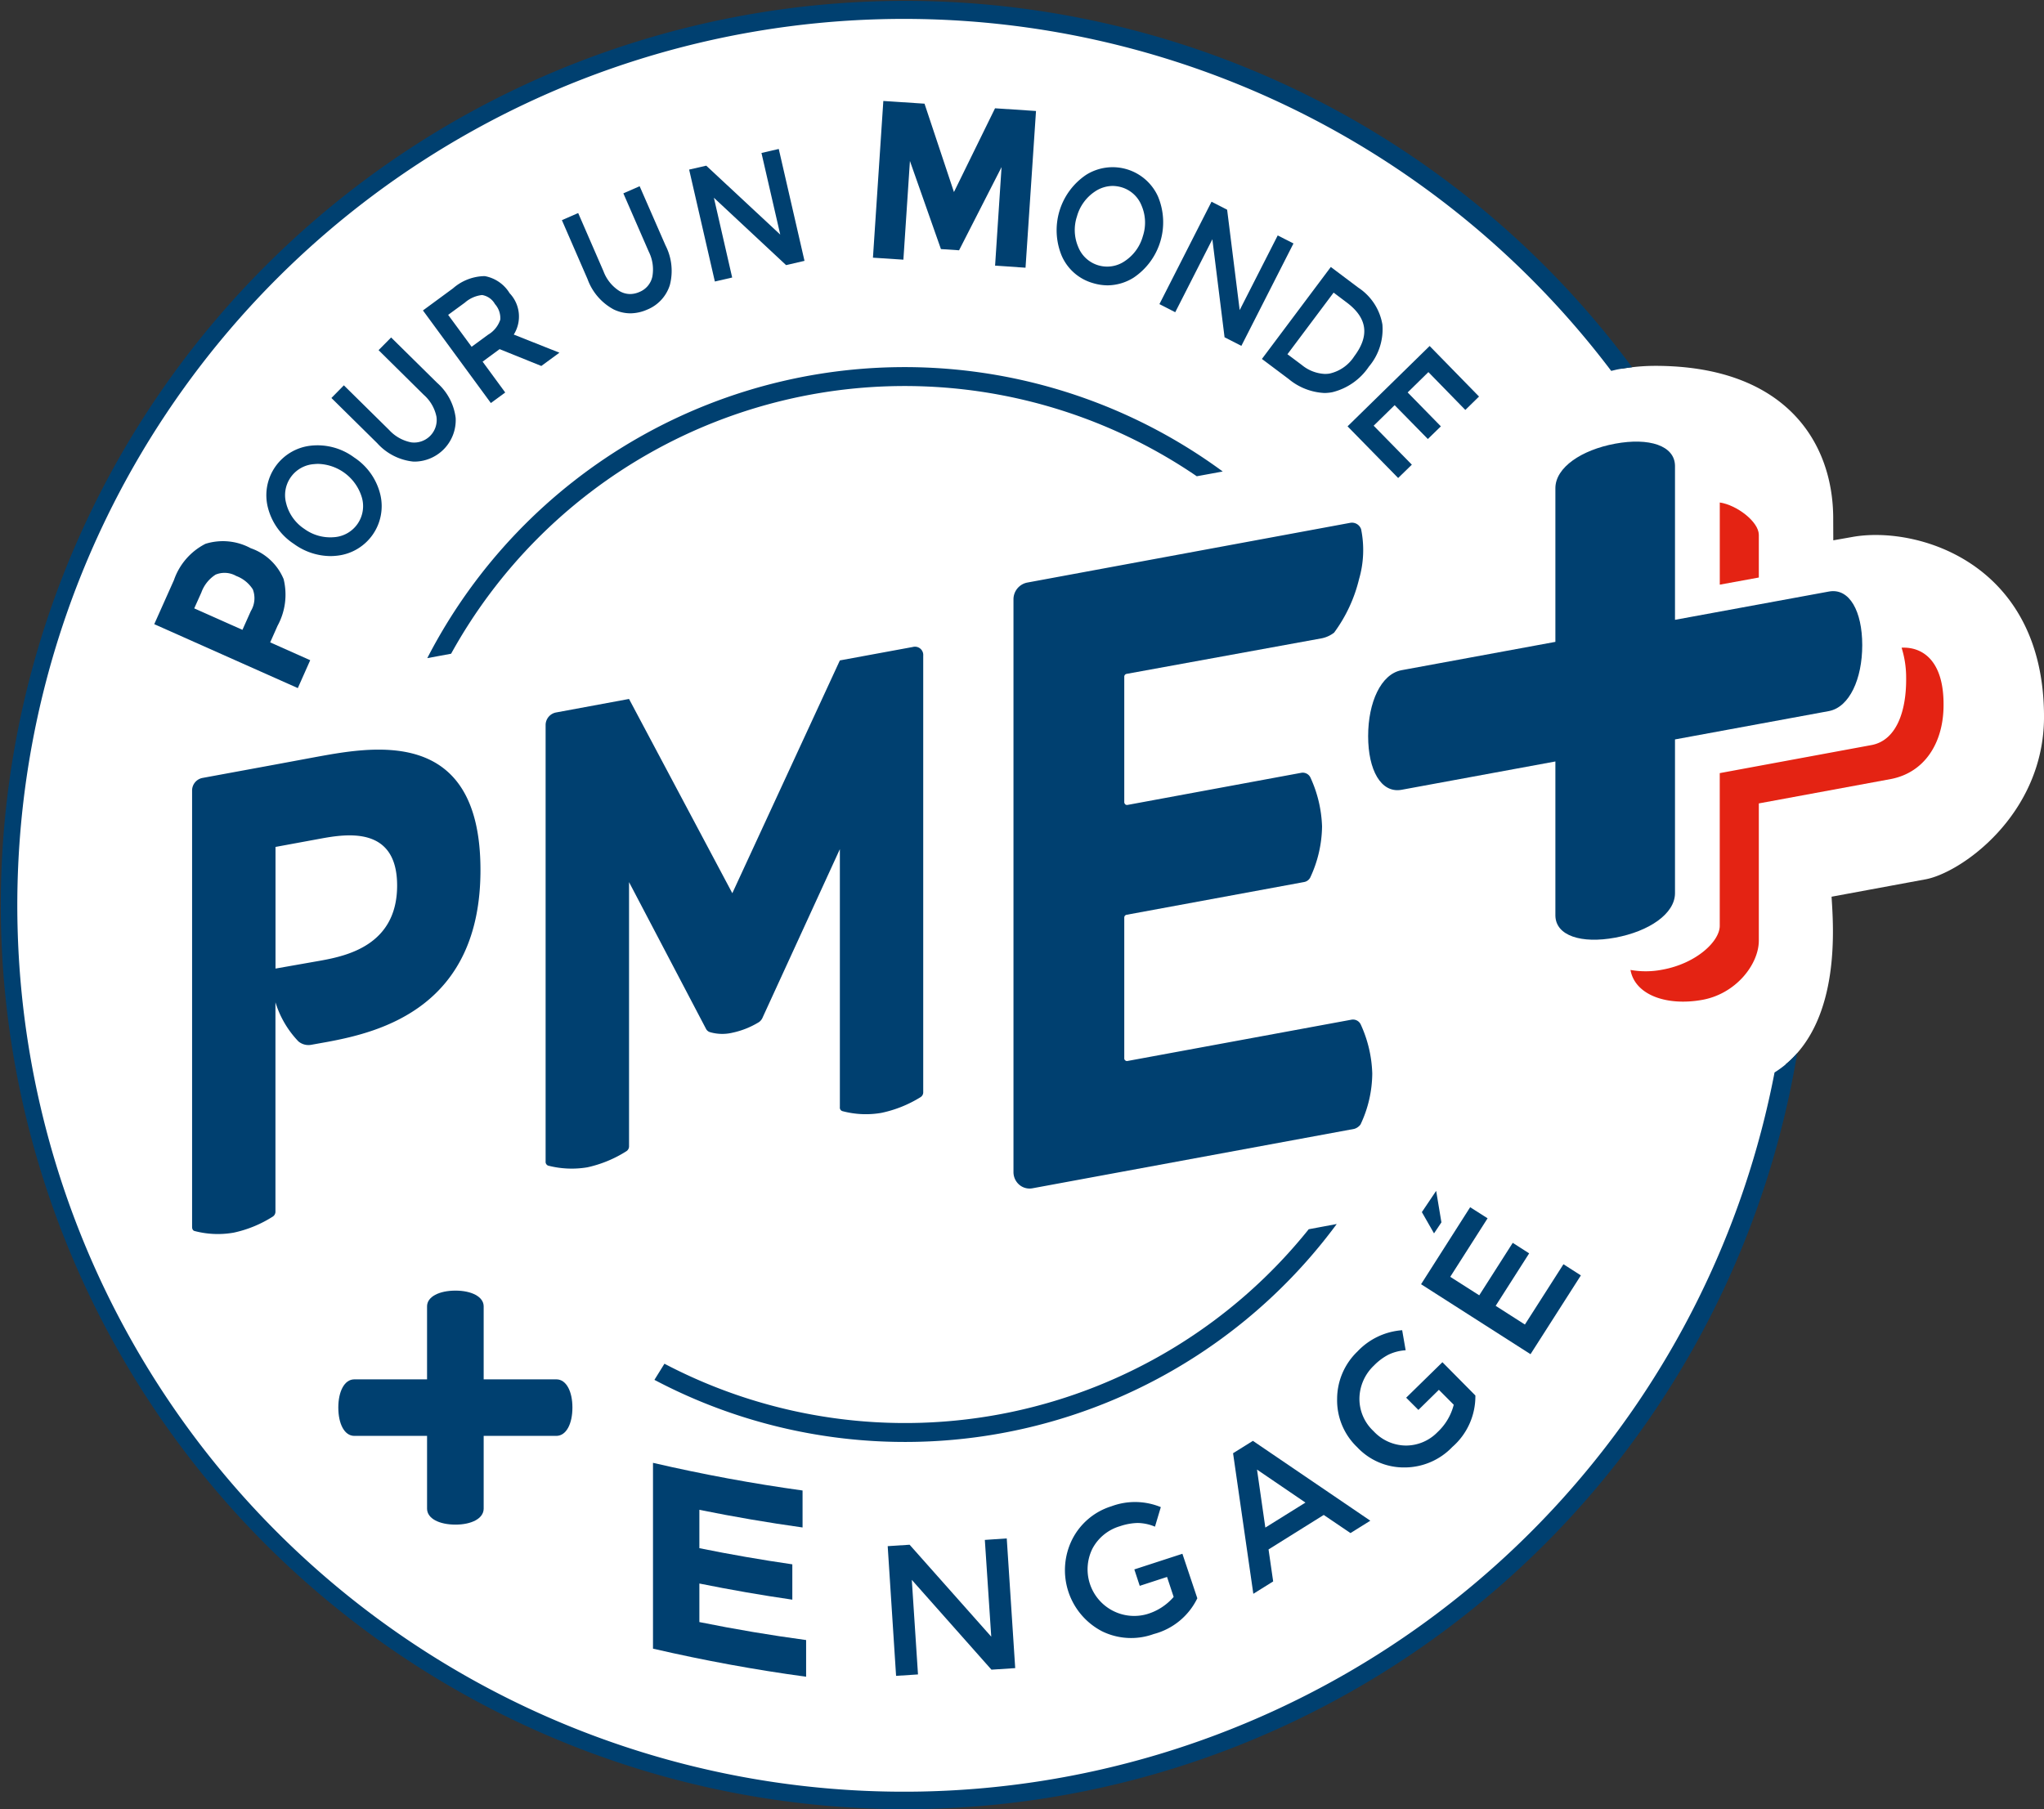
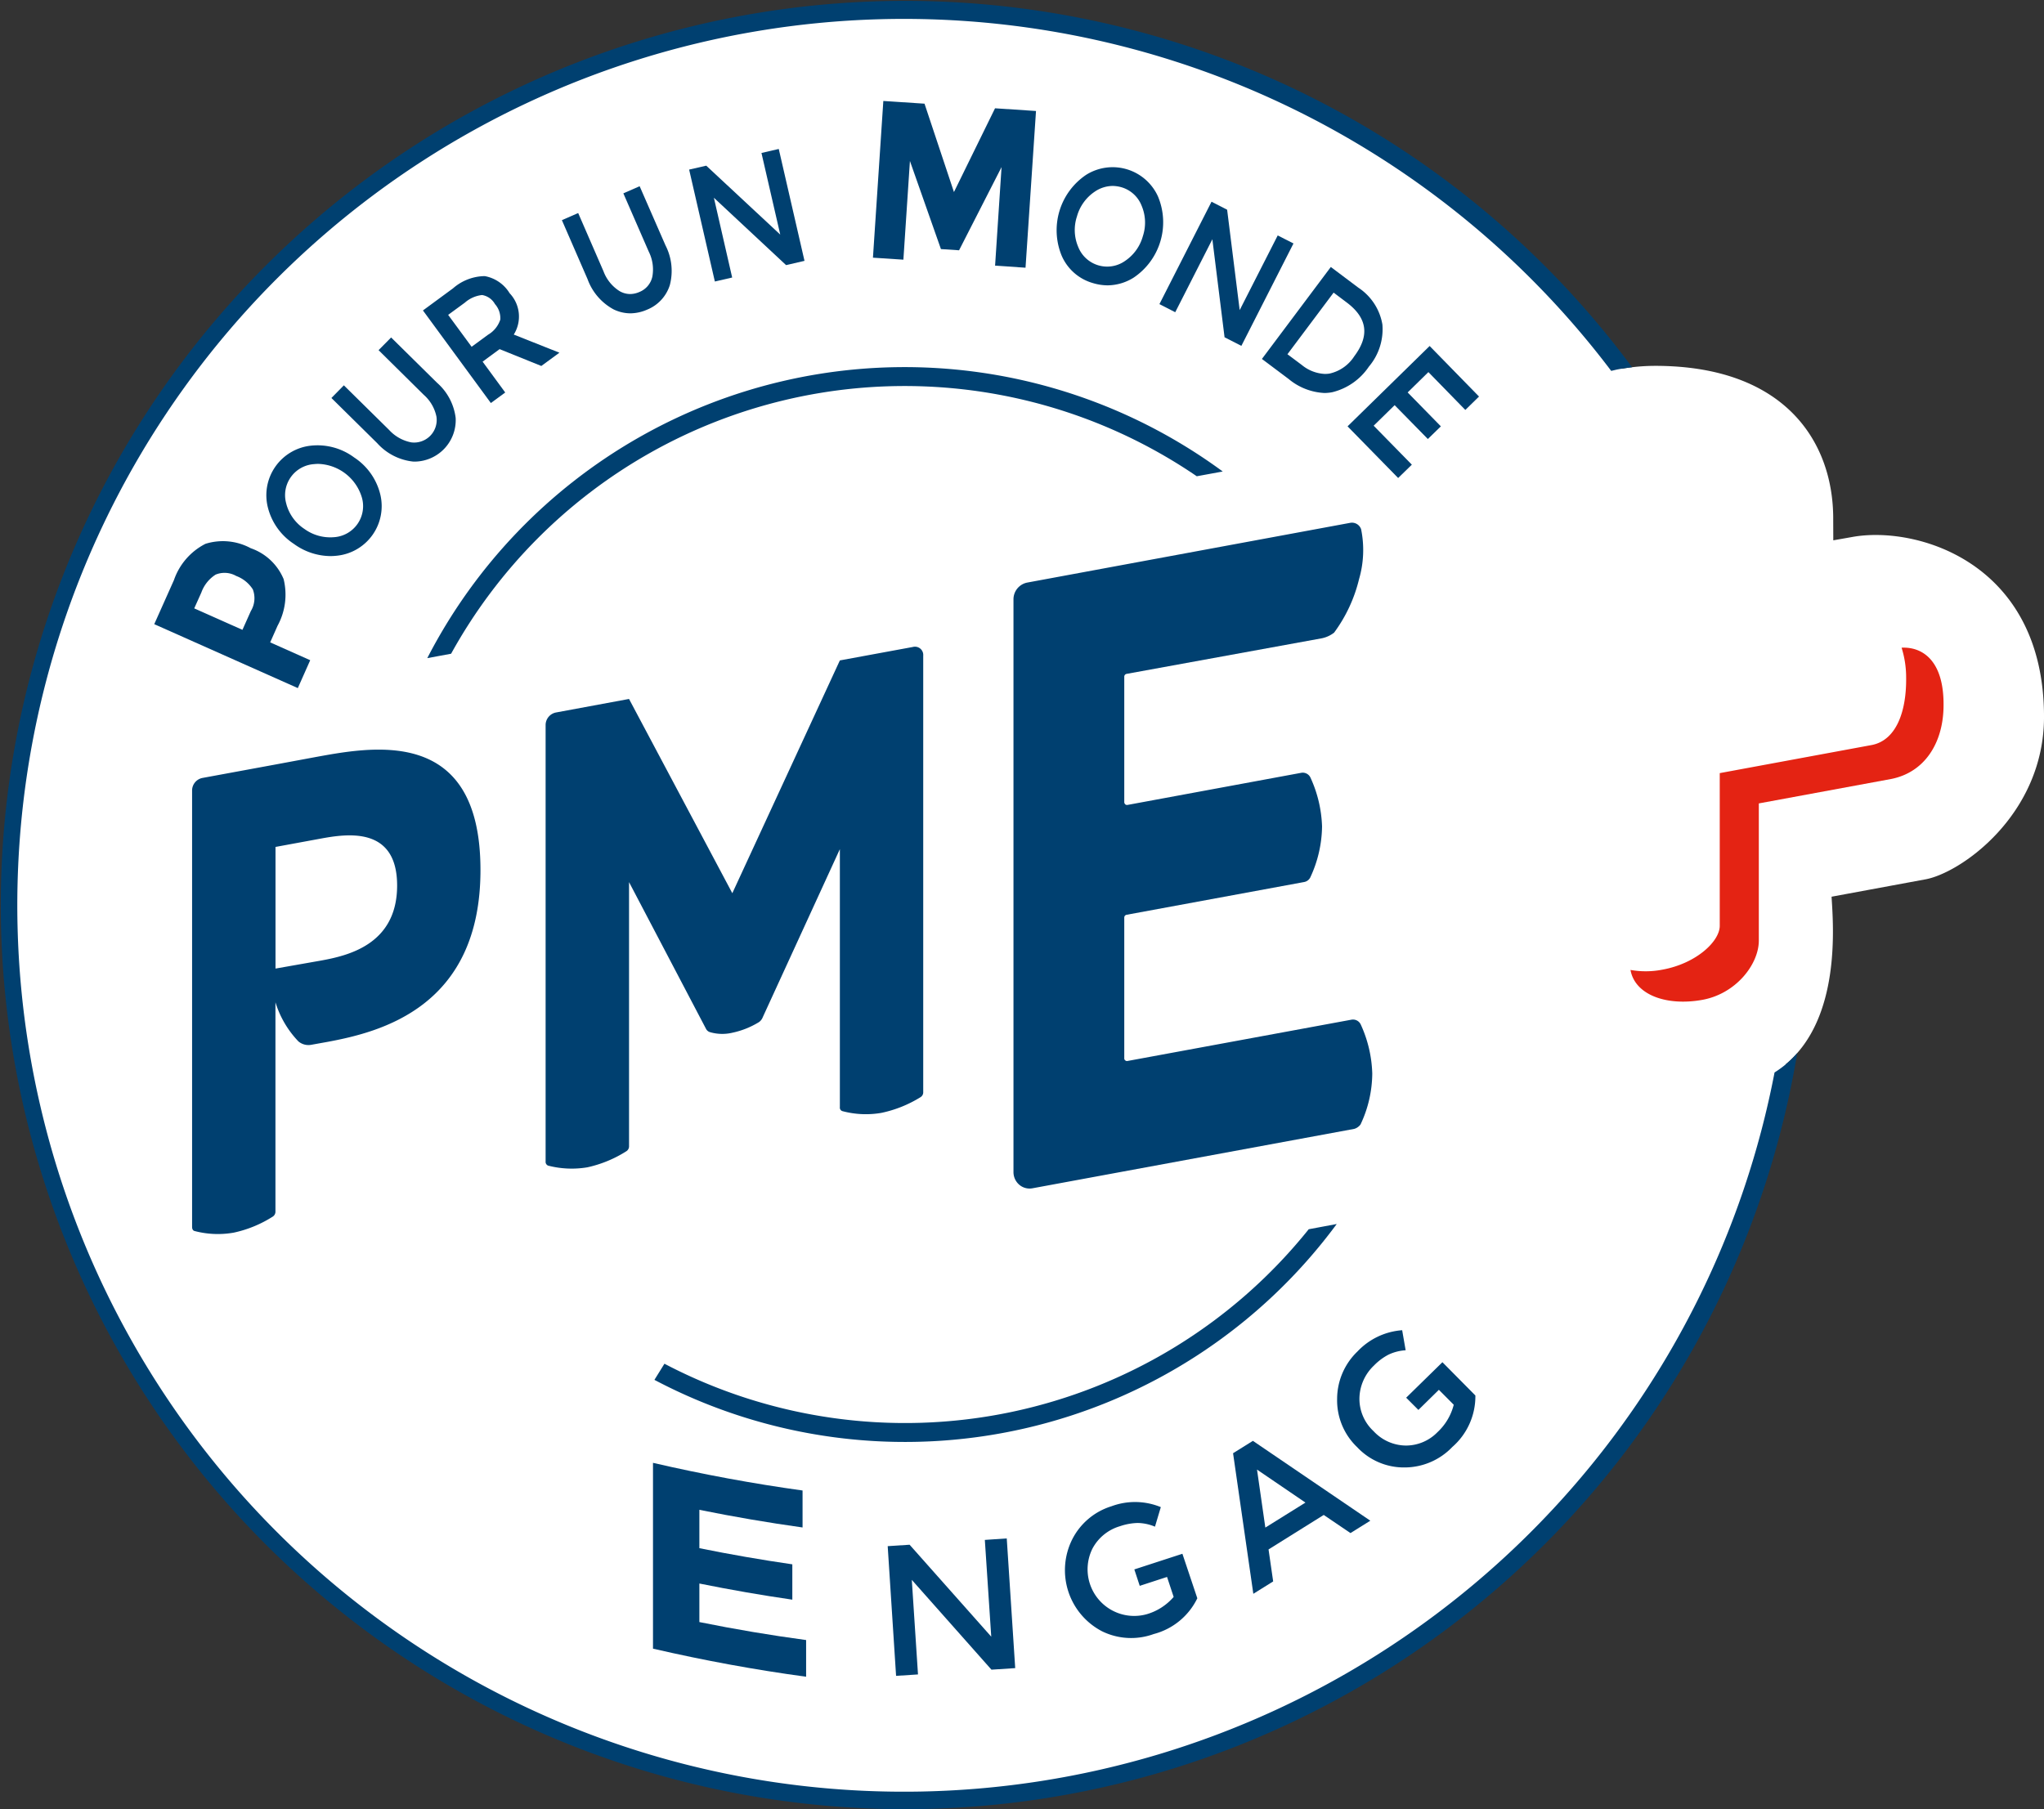
<svg xmlns="http://www.w3.org/2000/svg" id="lobodis-logo-pme" width="169.146" height="149.743" viewBox="0 0 169.146 149.743">
  <rect x="0" y="0" width="169.146" height="149.743" fill="#333333" stroke="none" />
  <g id="Groupe_11594" data-name="Groupe 11594" transform="translate(0 0)">
    <g id="Groupe_11593" data-name="Groupe 11593">
      <g id="Groupe_11592" data-name="Groupe 11592">
        <path id="Tracé_12615" data-name="Tracé 12615" d="M167.726,56.288l-1.536.271c0-.318-.006-1.483-.006-1.8,0-6.4-4.037-12.641-14.737-12.641a16.272,16.272,0,0,0-2.737.235,74.093,74.093,0,1,0,13.548,57.569c4.6-3.837,3.925-11.57,3.79-13.866l7.663-1.418c2.948-.465,9.917-5.332,9.917-13.465C183.628,58.342,173.023,55.305,167.726,56.288Z" transform="translate(-14.481 -11.837)" fill="#fff" />
        <path id="Tracé_12616" data-name="Tracé 12616" d="M160.778,100.056a73.366,73.366,0,1,1-13.518-58.069c.171-.035.335-.082.512-.118.406-.077.812-.135,1.218-.182a74.835,74.835,0,1,0,13.665,56.769A8.435,8.435,0,0,1,160.778,100.056Z" transform="translate(-13.93 -11.29)" fill="#004070" />
        <g id="Groupe_11577" data-name="Groupe 11577" transform="translate(35.358 30.385)">
          <g id="Groupe_11576" data-name="Groupe 11576">
            <g id="Groupe_11575" data-name="Groupe 11575">
              <g id="Groupe_11574" data-name="Groupe 11574">
                <g id="Groupe_11573" data-name="Groupe 11573">
                  <path id="Tracé_12617" data-name="Tracé 12617" d="M75.982,86.643a42.863,42.863,0,0,1,61.706-14.689l2.148-.394A44.43,44.43,0,0,0,74.01,87.008Z" transform="translate(-74.01 -62.92)" fill="#004070" />
                  <path id="Tracé_12618" data-name="Tracé 12618" d="M160.094,183.87A42.811,42.811,0,0,1,106.78,195l-.83,1.336a44.4,44.4,0,0,0,56.463-12.9Z" transform="translate(-87.153 -112.512)" fill="#004070" />
                </g>
              </g>
            </g>
          </g>
        </g>
        <g id="Groupe_11583" data-name="Groupe 11583" transform="translate(15.896 36.547)">
          <g id="Groupe_11582" data-name="Groupe 11582">
            <g id="Groupe_11579" data-name="Groupe 11579" transform="translate(119.028 5.044)">
              <g id="Groupe_11578" data-name="Groupe 11578">
                <path id="Tracé_12619" data-name="Tracé 12619" d="M265.624,102.377c1.66-.088,3.584.989,3.472,5.014-.082,2.9-1.554,5.279-4.29,5.844l-10.993,2.03v11.353c0,1.966-1.9,4.426-4.72,4.914-2.949.518-5.538-.43-5.9-2.484a7.181,7.181,0,0,0,2.672-.029c2.79-.518,4.726-2.348,4.714-3.637V112.758l12.571-2.325c2.013-.383,2.884-2.725,2.854-5.567a8.2,8.2,0,0,0-.377-2.489" transform="translate(-243.19 -90.359)" fill="#e42313" />
-                 <path id="Tracé_12620" data-name="Tracé 12620" d="M258.981,88.169V84.62c-.024-1.089-1.842-2.46-3.231-2.66v6.8Z" transform="translate(-248.358 -81.96)" fill="#e42313" />
              </g>
            </g>
            <g id="Groupe_11581" data-name="Groupe 11581">
              <g id="Groupe_11580" data-name="Groupe 11580" transform="translate(29.255 16.986)">
                <path id="Tracé_12621" data-name="Tracé 12621" d="M121.035,102.268,115,103.38l-8.9,19.268L97.553,106.57l-6.038,1.118a1.059,1.059,0,0,0-.865,1.036v36.123a.336.336,0,0,0,.206.347,7.809,7.809,0,0,0,3.249.141,10.01,10.01,0,0,0,3.243-1.342.483.483,0,0,0,.206-.424V121.73l6.362,12.129a.547.547,0,0,0,.318.283,3.632,3.632,0,0,0,1.871.053,6.942,6.942,0,0,0,2.207-.883.9.9,0,0,0,.312-.412L115,119v21.357a.3.3,0,0,0,.2.324,7.525,7.525,0,0,0,3.237.147,10,10,0,0,0,3.249-1.307.469.469,0,0,0,.212-.424V102.992A.685.685,0,0,0,121.035,102.268Z" transform="translate(-90.65 -102.251)" fill="#004070" />
              </g>
              <path id="Tracé_12622" data-name="Tracé 12622" d="M50.786,117.4l-2.943.547-6.038,1.112a1.059,1.059,0,0,0-.865,1.042v36.112c0,.153.047.306.206.347a7.554,7.554,0,0,0,3.237.135,9.846,9.846,0,0,0,3.255-1.342.488.488,0,0,0,.2-.418V137.629a8.129,8.129,0,0,0,1.9,3.237,1.289,1.289,0,0,0,1.053.283l1.342-.241c4.367-.812,12.671-2.866,12.671-14.219C64.81,114.547,55.618,116.519,50.786,117.4Zm.765,16.785-3.708.653V124.77l3.708-.683c2.2-.406,6.356-1.053,6.356,3.878S53.752,133.786,51.551,134.186Z" transform="translate(-40.94 -91.218)" fill="#004070" />
              <path id="Tracé_12623" data-name="Tracé 12623" d="M185.036,89.467A12.322,12.322,0,0,1,182.97,93.9a2.468,2.468,0,0,1-1.006.465L165.8,97.312a.235.235,0,0,0-.194.241v10.37a.257.257,0,0,0,.082.188.222.222,0,0,0,.194.047l14.354-2.654a.706.706,0,0,1,.789.418,10.469,10.469,0,0,1,.948,4.014,10.218,10.218,0,0,1-.983,4.243.714.714,0,0,1-.518.365L165.8,117.251a.234.234,0,0,0-.194.235v11.641a.2.2,0,0,0,.082.177.206.206,0,0,0,.194.047l18.509-3.413a.708.708,0,0,1,.789.406,10.415,10.415,0,0,1,.948,4.049,10,10,0,0,1-.971,4.214.911.911,0,0,1-.182.188l-.071.053a.981.981,0,0,1-.265.124l-26.613,4.914a1.311,1.311,0,0,1-1.1-.282,1.375,1.375,0,0,1-.488-1.048V91.132a1.41,1.41,0,0,1,1.142-1.377l26.725-4.944a.8.8,0,0,1,.9.53A8.629,8.629,0,0,1,185.036,89.467Z" transform="translate(-88.466 -78.084)" fill="#004070" />
-               <path id="Tracé_12624" data-name="Tracé 12624" d="M244.452,85.8,231.7,88.144V75.4c-.018-1.683-2.148-2.354-4.949-1.836s-4.932,1.972-4.949,3.661V89.968l-12.747,2.348c-1.689.33-2.748,2.654-2.748,5.456s1.059,4.732,2.748,4.443l12.747-2.348v12.747c.018,1.683,2.148,2.354,4.949,1.836s4.932-1.972,4.949-3.661V98.043l12.747-2.348c1.689-.33,2.748-2.654,2.748-5.456S246.141,85.5,244.452,85.8Z" transform="translate(-108.986 -73.389)" fill="#004070" />
            </g>
          </g>
        </g>
        <g id="Groupe_11587" data-name="Groupe 11587" transform="translate(27.996 98.565)">
          <g id="Groupe_11586" data-name="Groupe 11586">
            <g id="Groupe_11585" data-name="Groupe 11585">
              <path id="Tracé_12625" data-name="Tracé 12625" d="M146.789,227.774l1.813-.124.7,10.735-1.966.129-6.591-7.433.512,7.827-1.813.118-.694-10.735,1.813-.118,6.756,7.61Z" transform="translate(-93.287 -198.883)" fill="#004070" />
              <path id="Tracé_12626" data-name="Tracé 12626" d="M109.587,230.2v-3.19q3.849.777,7.692,1.336v-2.925q-3.84-.556-7.692-1.336V220.91q4.273.865,8.539,1.46v-3.06q-6.188-.856-12.377-2.289V232.4q6.33,1.465,12.671,2.325v-3.037Q114.007,231.094,109.587,230.2Z" transform="translate(-79.708 -194.509)" fill="#004070" />
-               <path id="Tracé_12627" data-name="Tracé 12627" d="M79.556,200.145H73.529v-6.05c-.006-.794-1.012-1.295-2.331-1.295-1.342,0-2.348.5-2.354,1.295v6.05H62.818c-.818.006-1.318,1.012-1.318,2.331,0,1.342.5,2.342,1.318,2.348h6.026v6.026c.006.818,1.012,1.318,2.354,1.318,1.318,0,2.325-.5,2.331-1.318v-6.026h6.026c.818-.012,1.318-1.012,1.318-2.348C80.874,201.157,80.374,200.151,79.556,200.145Z" transform="translate(-61.5 -184.543)" fill="#004070" />
              <path id="Tracé_12628" data-name="Tracé 12628" d="M173.375,226.817l-3.978,1.295.447,1.359,2.26-.736.547,1.654a4.659,4.659,0,0,1-2.225,1.43,3.857,3.857,0,0,1-4.5-5.42,3.778,3.778,0,0,1,2.272-1.86,4.924,4.924,0,0,1,1.471-.271,3.847,3.847,0,0,1,1.436.306l.483-1.618a5.6,5.6,0,0,0-4.084-.071,5.439,5.439,0,0,0-3.26,2.766,5.7,5.7,0,0,0,2.478,7.58,5.464,5.464,0,0,0,4.279.23,5.569,5.569,0,0,0,3.608-2.96Z" transform="translate(-103.524 -196.779)" fill="#004070" />
              <path id="Tracé_12629" data-name="Tracé 12629" d="M190.247,222.917l.383,2.648-1.642,1.024-1.677-11.635,1.642-1.024,9.716,6.609-1.642,1.024-2.213-1.5Zm3.054-3.878-4.008-2.731.689,4.8Z" transform="translate(-113.268 -193.238)" fill="#004070" />
              <path id="Tracé_12630" data-name="Tracé 12630" d="M210.664,201.018l-3,2.937,1.012,1.012,1.695-1.665,1.23,1.236a4.661,4.661,0,0,1-1.348,2.272,3.649,3.649,0,0,1-2.584,1.106,3.69,3.69,0,0,1-2.707-1.195,3.643,3.643,0,0,1-1.165-2.748,3.825,3.825,0,0,1,1.2-2.678,4.7,4.7,0,0,1,1.2-.9,3.809,3.809,0,0,1,1.424-.365l-.288-1.66a5.648,5.648,0,0,0-3.7,1.76,5.456,5.456,0,0,0-1.683,3.931,5.354,5.354,0,0,0,1.66,3.99,5.294,5.294,0,0,0,3.937,1.677,5.474,5.474,0,0,0,3.937-1.695,5.561,5.561,0,0,0,1.907-4.261Z" transform="translate(-119.296 -186.835)" fill="#004070" />
              <g id="Groupe_11584" data-name="Groupe 11584" transform="translate(89.602)">
-                 <path id="Tracé_12631" data-name="Tracé 12631" d="M217.811,181.07l1.442.918-3.09,4.844,2.4,1.53,2.772-4.343,1.359.871-2.772,4.343,2.419,1.548,3.19-4.991,1.442.924-4.167,6.521-9.057-5.791Z" transform="translate(-213.75 -179.716)" fill="#004070" />
-                 <path id="Tracé_12632" data-name="Tracé 12632" d="M213.86,180.53l1.006,1.76.612-.912-.435-2.607Z" transform="translate(-213.795 -178.77)" fill="#004070" />
-               </g>
+                 </g>
            </g>
          </g>
        </g>
        <g id="Groupe_11591" data-name="Groupe 11591" transform="translate(12.765 8.357)">
          <g id="Groupe_11590" data-name="Groupe 11590">
            <g id="Groupe_11589" data-name="Groupe 11589">
              <path id="Tracé_12633" data-name="Tracé 12633" d="M39.857,87.607a4.84,4.84,0,0,1,3.749.365,4.555,4.555,0,0,1,2.719,2.554,5.377,5.377,0,0,1-.5,3.861l-.612,1.377,3.313,1.477L47.5,99.548,35.62,94.257l1.63-3.649A5.3,5.3,0,0,1,39.857,87.607Zm3.92,3.772A2.775,2.775,0,0,0,42.4,90.267a1.94,1.94,0,0,0-1.7-.112,2.929,2.929,0,0,0-1.183,1.483l-.589,1.312,3.99,1.777.694-1.554A2.046,2.046,0,0,0,43.777,91.379Z" transform="translate(-35.62 -50.953)" fill="#004070" />
              <path id="Tracé_12634" data-name="Tracé 12634" d="M147.316,30.963,143.8,37.849l-1.5-.1-2.566-7.292-.541,8.169-2.519-.165.859-12.971,3.408.224,2.436,7.315,3.4-6.933,3.39.224L149.3,39.291l-2.519-.171Z" transform="translate(-77.2 -25.49)" fill="#004070" />
              <g id="Groupe_11588" data-name="Groupe 11588" transform="translate(9.273 3.973)">
                <path id="Tracé_12635" data-name="Tracé 12635" d="M58.641,74.916a5.08,5.08,0,0,0-3.59-.971,4.125,4.125,0,0,0-3.549,5.1,5.08,5.08,0,0,0,2.16,3.031,5.19,5.19,0,0,0,3,1.006,4.936,4.936,0,0,0,.589-.035,4.125,4.125,0,0,0,3.549-5.1A5.1,5.1,0,0,0,58.641,74.916Zm-5.6,3.872a2.572,2.572,0,0,1,2.307-3.319,2.982,2.982,0,0,1,.324-.018,3.892,3.892,0,0,1,3.6,2.743,2.575,2.575,0,0,1-2.307,3.325,3.642,3.642,0,0,1-2.436-.683A3.593,3.593,0,0,1,53.038,78.788Z" transform="translate(-51.376 -49.386)" fill="#004070" />
                <path id="Tracé_12636" data-name="Tracé 12636" d="M69.258,62.487,65.5,58.779l-.029-.029L64.432,59.8l3.743,3.7a3.277,3.277,0,0,1,1.048,1.813,1.868,1.868,0,0,1-2.089,2.119A3.34,3.34,0,0,1,65.3,66.4L61.589,62.74l-.029-.029-1.03,1.048L64.32,67.5a4.653,4.653,0,0,0,2.943,1.518c.065.006.129.006.194.006a3.435,3.435,0,0,0,3.355-3.608A4.623,4.623,0,0,0,69.258,62.487Z" transform="translate(-55.142 -43.148)" fill="#004070" />
                <path id="Tracé_12637" data-name="Tracé 12637" d="M80.574,51.532a3.045,3.045,0,0,0-2.06-1.418,4.061,4.061,0,0,0-2.625,1.012L73.4,52.956l5.62,7.663,1.189-.871-1.872-2.554,1.407-1.036,3.425,1.383.024.012,1.5-1.1-3.778-1.5A2.8,2.8,0,0,0,80.574,51.532ZM79.8,53.715a2.275,2.275,0,0,1-1.018,1.254l-1.354.995-1.942-2.642,1.383-1.012a2.572,2.572,0,0,1,1.424-.63,1.5,1.5,0,0,1,1.065.747A1.758,1.758,0,0,1,79.8,53.715Z" transform="translate(-60.438 -39.591)" fill="#004070" />
                <path id="Tracé_12638" data-name="Tracé 12638" d="M99.386,37.521l-.018-.041-1.348.589,2.1,4.82a3.3,3.3,0,0,1,.3,2.072,1.771,1.771,0,0,1-1.071,1.271,1.94,1.94,0,0,1-.765.171h0a1.751,1.751,0,0,1-.895-.253,3.3,3.3,0,0,1-1.312-1.63L94.3,39.74l-.018-.041-1.348.589,2.125,4.885a4.638,4.638,0,0,0,2.166,2.507A3.222,3.222,0,0,0,98.6,48a3.529,3.529,0,0,0,1.389-.306,3.241,3.241,0,0,0,1.877-2.03,4.631,4.631,0,0,0-.359-3.29Z" transform="translate(-68.474 -34.396)" fill="#004070" />
                <path id="Tracé_12639" data-name="Tracé 12639" d="M118.245,32.24l-1.43.33,1.554,6.756-6.109-5.691-.018-.012-1.412.324,2.119,9.222.012.041,1.43-.33-1.512-6.6,5.973,5.573,1.524-.353-2.119-9.216Z" transform="translate(-75.84 -32.24)" fill="#004070" />
                <path id="Tracé_12640" data-name="Tracé 12640" d="M170.87,37.213a4.118,4.118,0,0,0-5.944-1.783,5.526,5.526,0,0,0-2.013,6.715,4.012,4.012,0,0,0,2.572,2.242,4.23,4.23,0,0,0,1.218.188,4.109,4.109,0,0,0,2.16-.641,5.519,5.519,0,0,0,2.007-6.721Zm-1.248,3.29a3.634,3.634,0,0,1-1.477,2.054,2.574,2.574,0,0,1-3.872-1.159,3.569,3.569,0,0,1-.106-2.525,3.634,3.634,0,0,1,1.477-2.054,2.668,2.668,0,0,1,1.471-.471,2.772,2.772,0,0,1,.747.112,2.564,2.564,0,0,1,1.654,1.518A3.568,3.568,0,0,1,169.623,40.5Z" transform="translate(-97.085 -33.288)" fill="#004070" />
                <path id="Tracé_12641" data-name="Tracé 12641" d="M188.054,43.115l-1.307-.665L183.6,48.629l-1.036-8.286-.006-.024-1.289-.659-4.29,8.433-.024.041,1.312.671,3.072-6.038,1.006,8.086v.024l1.395.712,4.29-8.433Z" transform="translate(-103.051 -35.293)" fill="#004070" />
                <path id="Tracé_12642" data-name="Tracé 12642" d="M200.217,57.085a4.788,4.788,0,0,0,1.118-3.484,4.559,4.559,0,0,0-1.989-3.049L197.1,48.864l-.035-.024-5.673,7.574-.029.035,2.213,1.66a4.993,4.993,0,0,0,2.954,1.159,3.525,3.525,0,0,0,.659-.065A5.1,5.1,0,0,0,200.217,57.085Zm-1.842-5.314c1.713,1.283,1.919,2.743.63,4.461a3.274,3.274,0,0,1-2.048,1.43,2.623,2.623,0,0,1-.371.029,3.224,3.224,0,0,1-1.913-.736l-1.195-.895,3.82-5.1Z" transform="translate(-108.976 -39.071)" fill="#004070" />
                <path id="Tracé_12643" data-name="Tracé 12643" d="M210.237,59.985l-.035-.035-6.762,6.621-.029.029,4.155,4.243.029.035,1.136-1.106-3.16-3.225,1.736-1.7,2.719,2.772.029.029,1.077-1.048-2.748-2.807L210.1,62.11l3.025,3.1.035.029,1.13-1.106Z" transform="translate(-113.935 -43.642)" fill="#004070" />
              </g>
            </g>
          </g>
        </g>
      </g>
    </g>
  </g>
</svg>